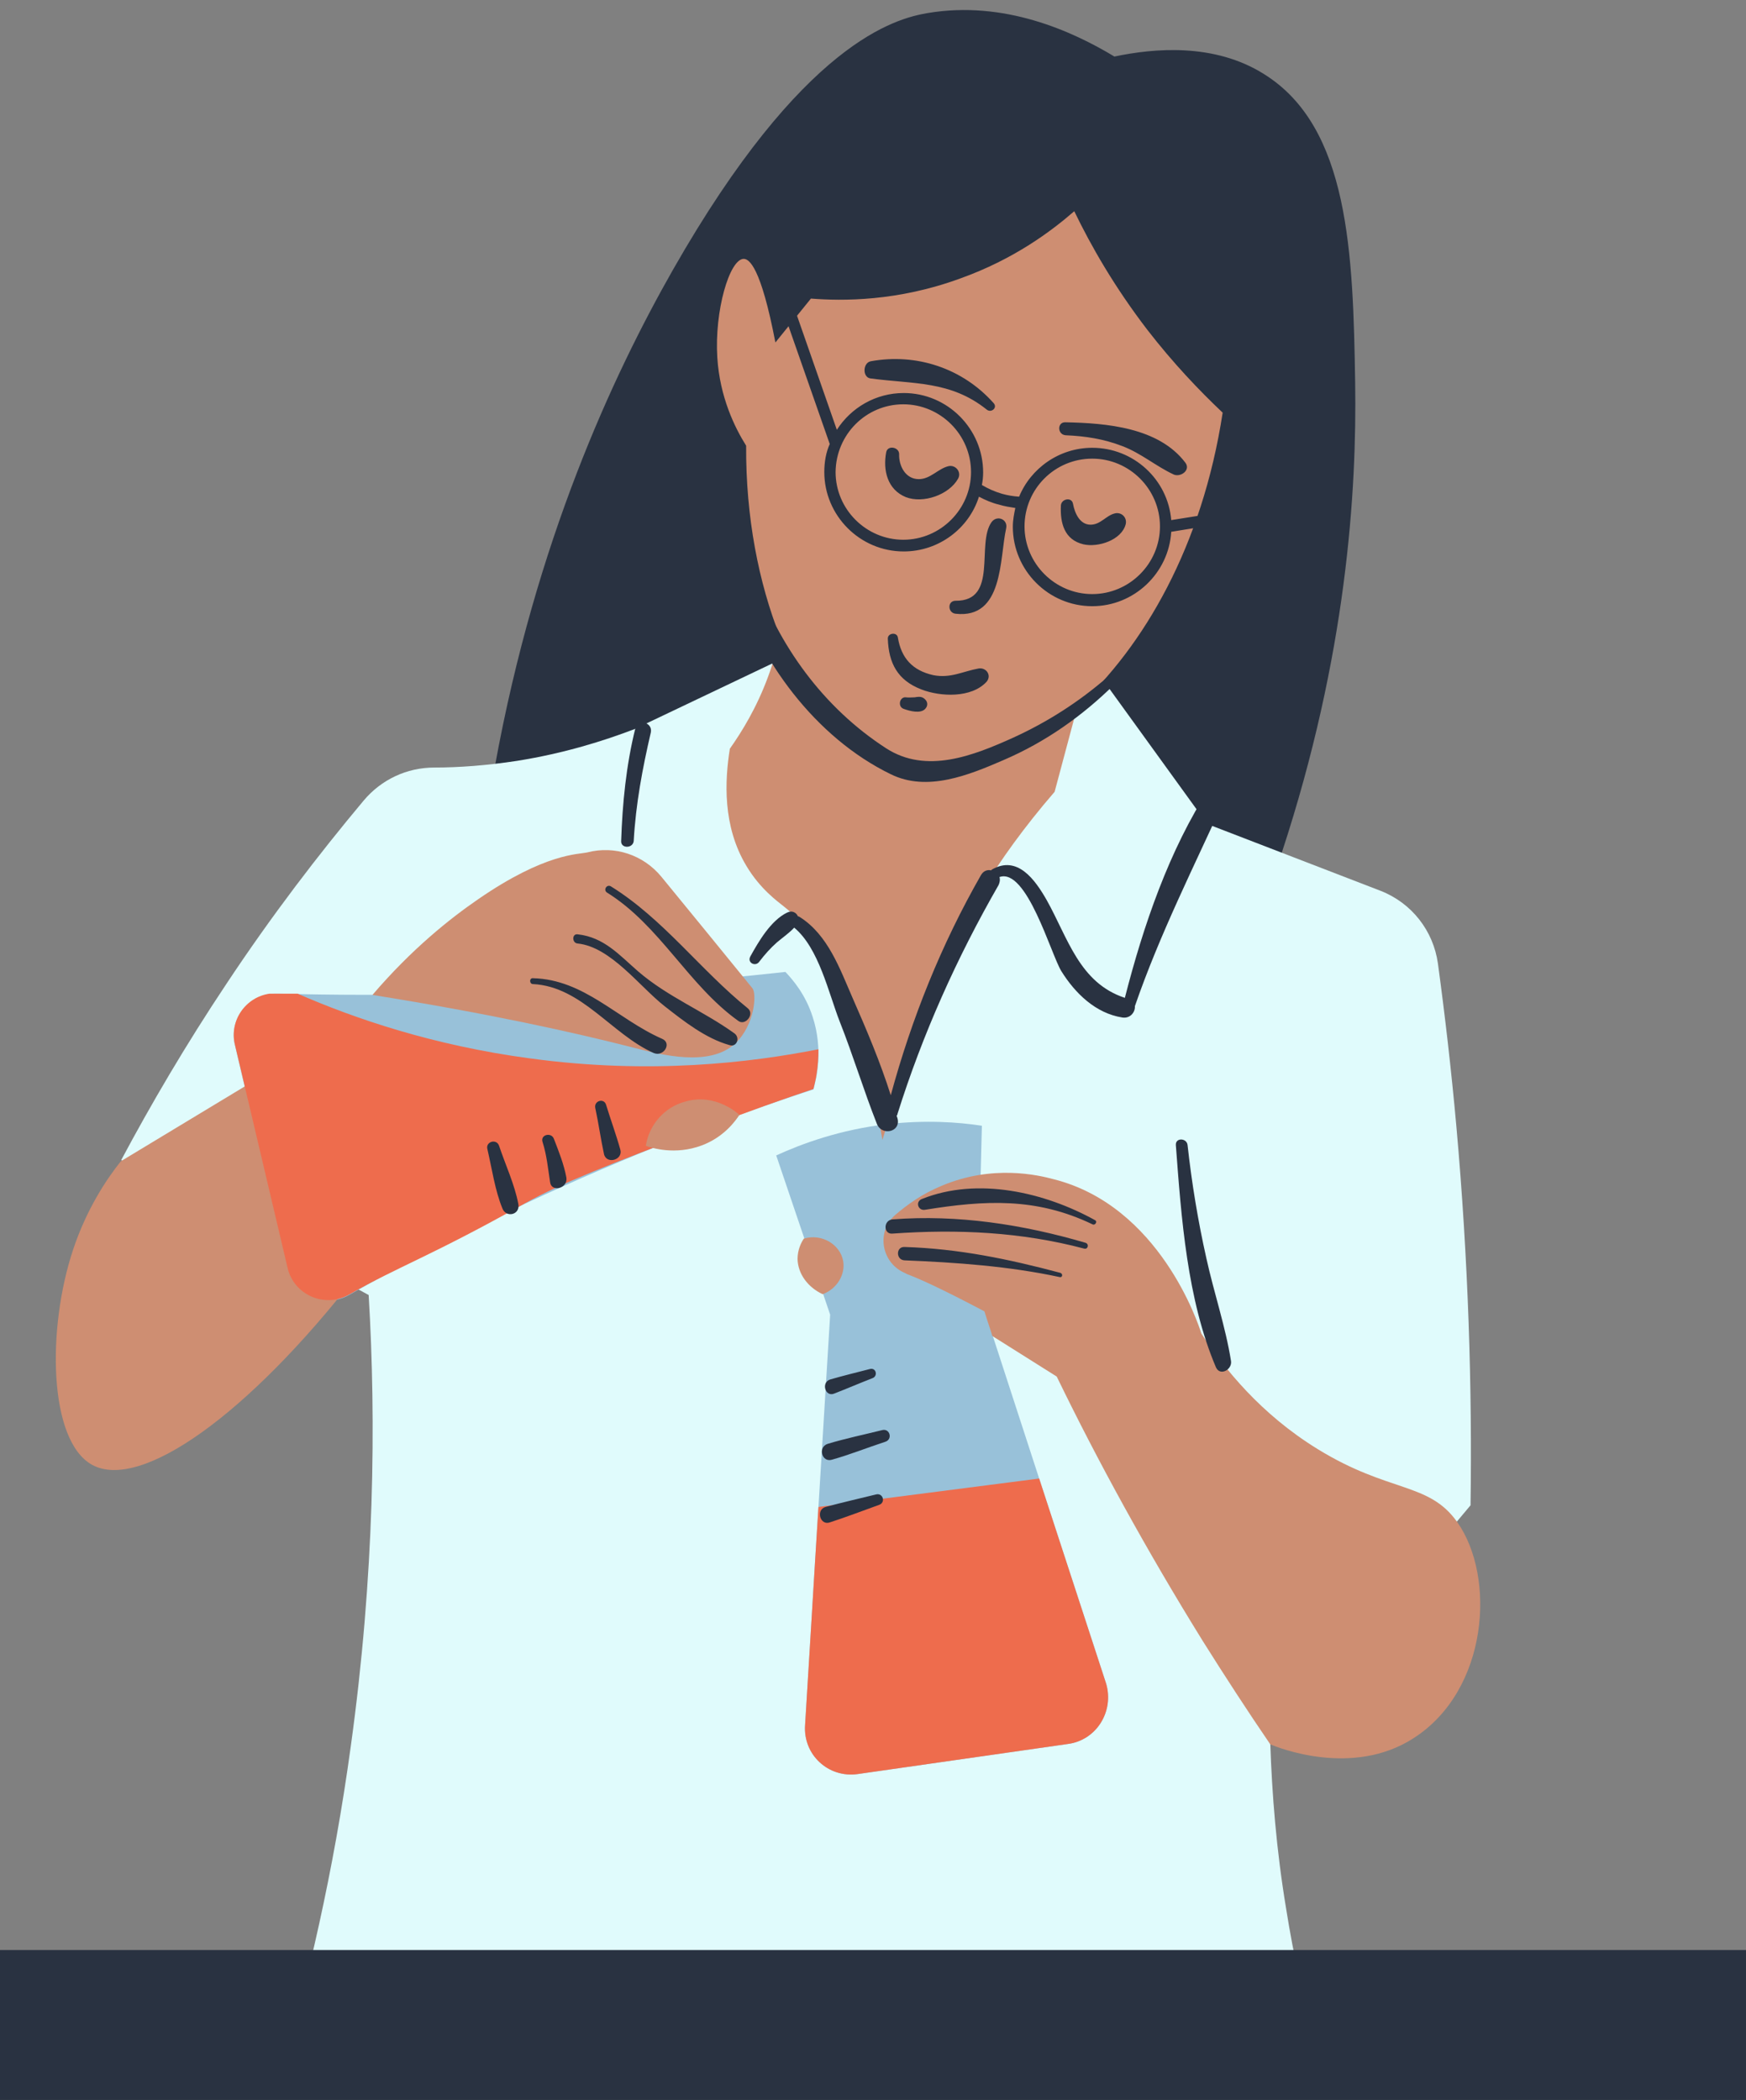
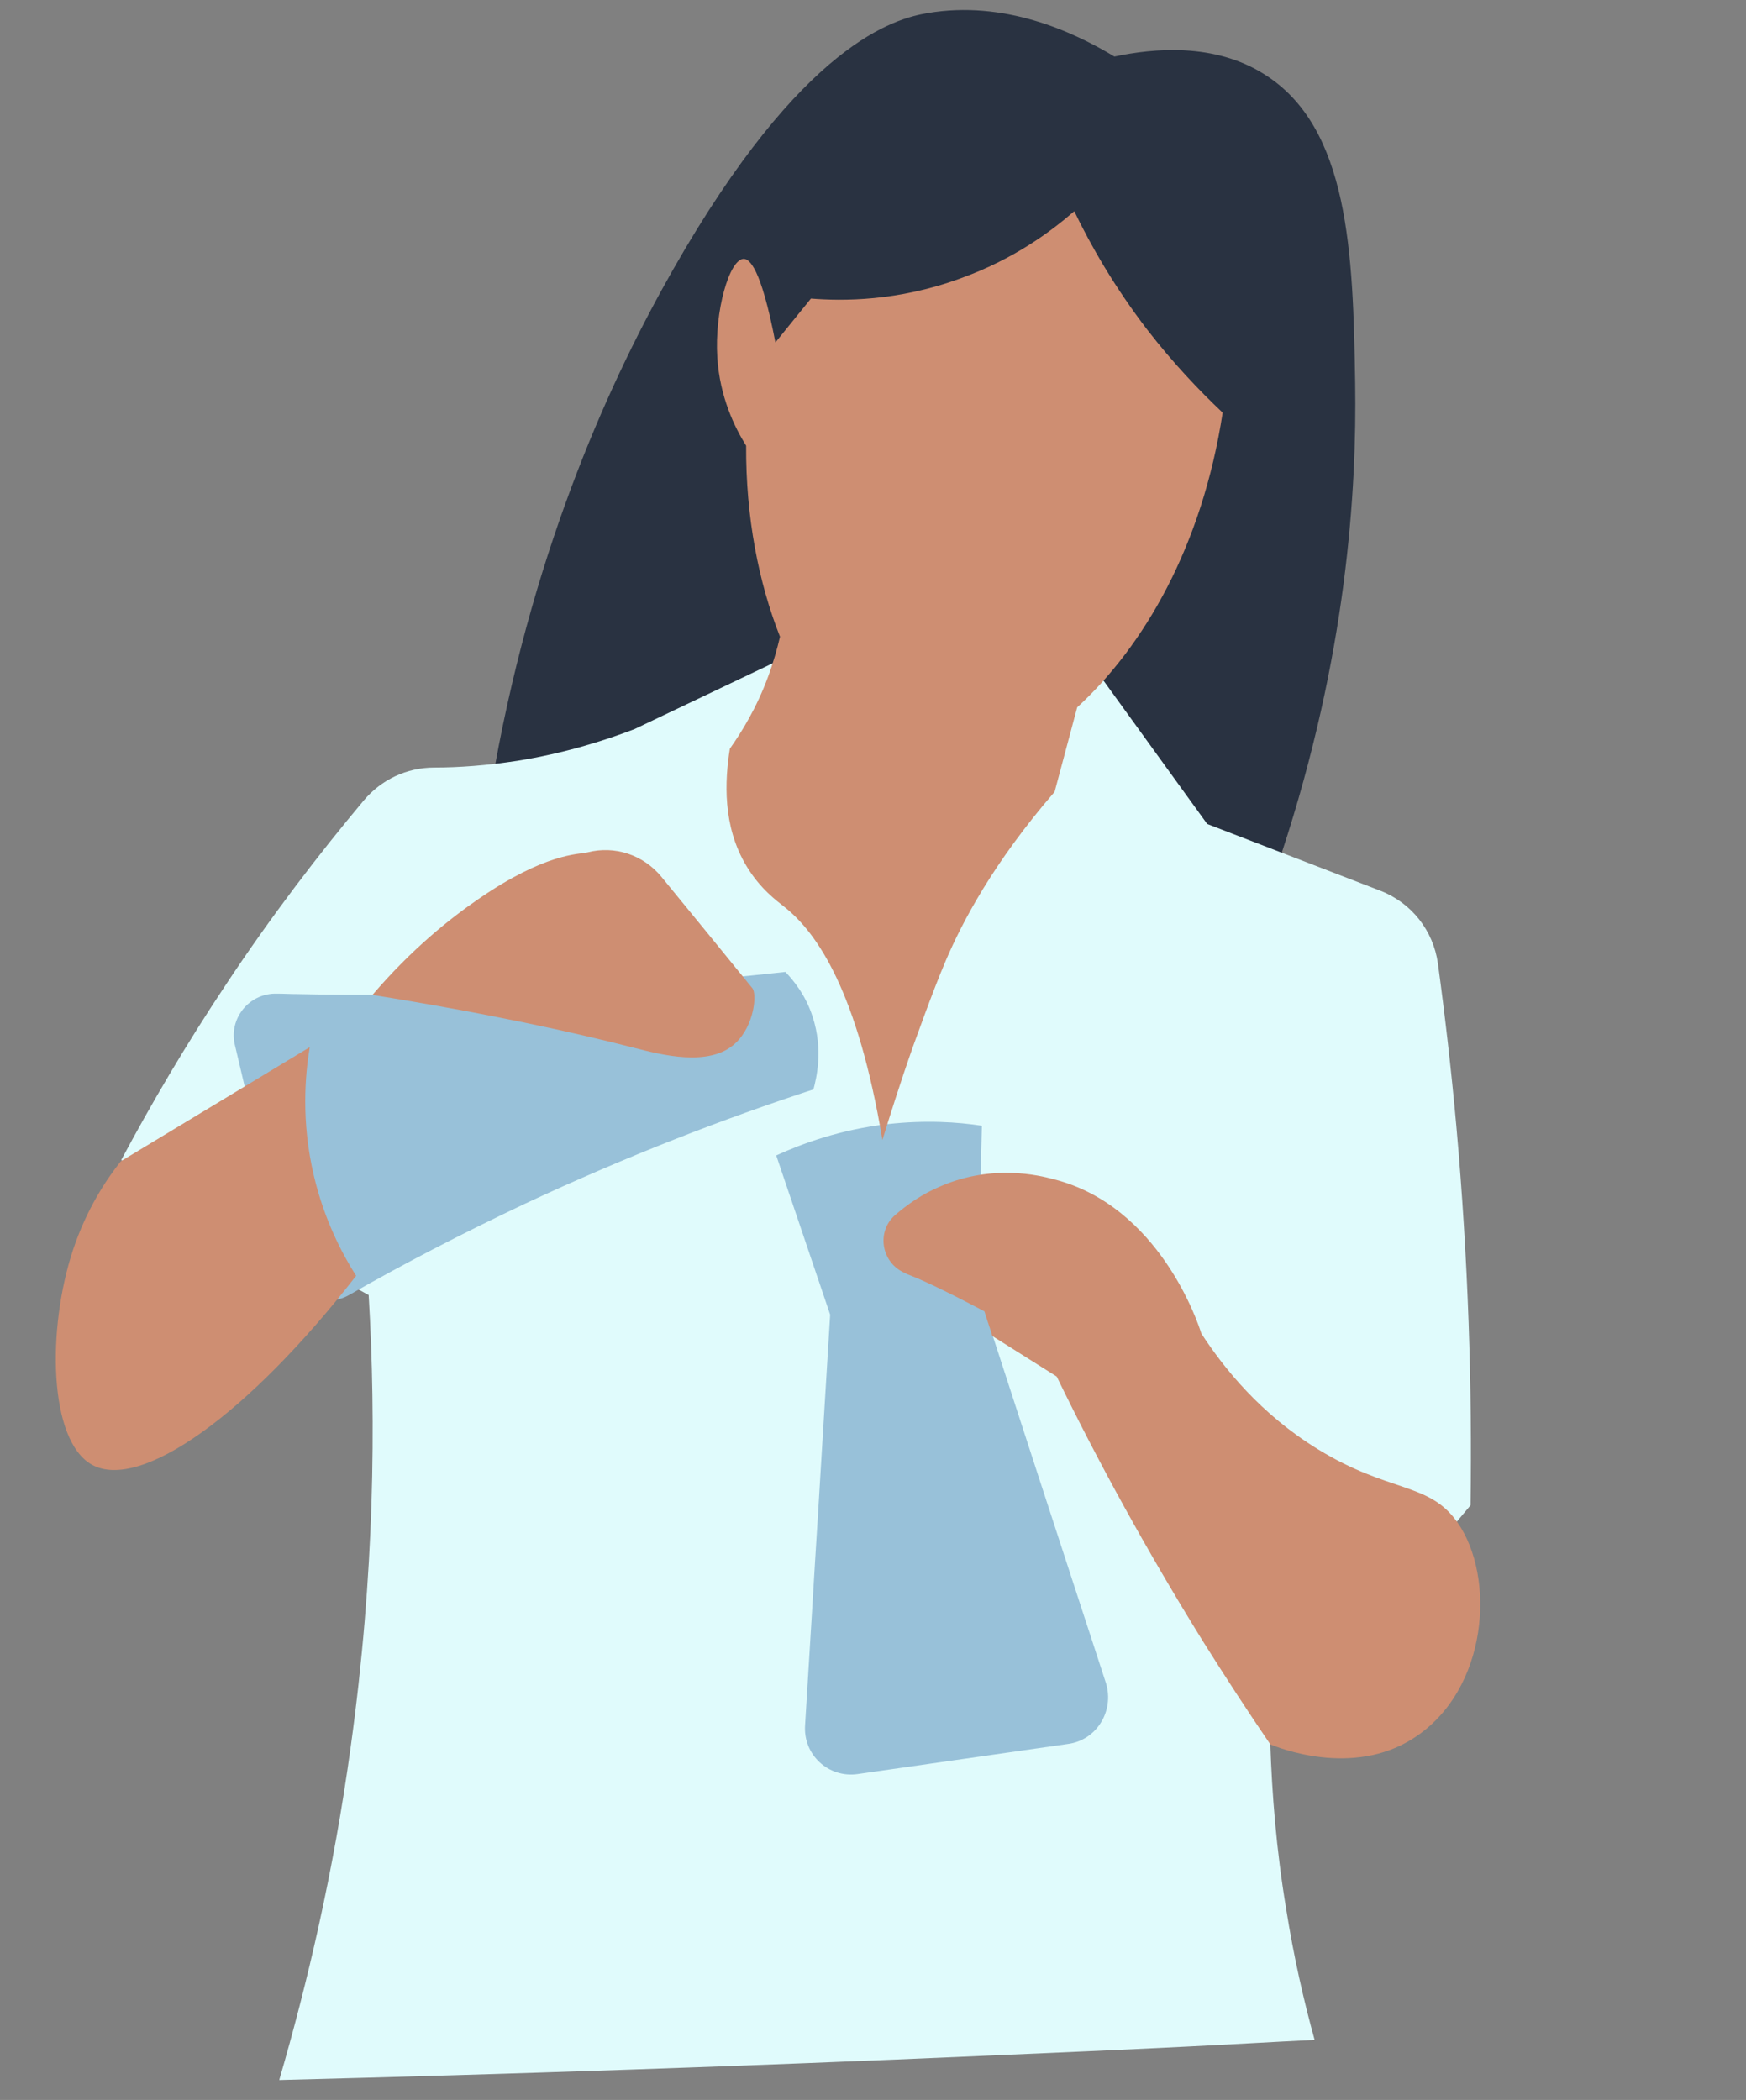
<svg xmlns="http://www.w3.org/2000/svg" height="502.4" preserveAspectRatio="xMidYMid meet" version="1.0" viewBox="0.0 -2.4 417.7 502.4" width="417.7" zoomAndPan="magnify">
  <rect x="0.0" y="-2.4" width="417.7" height="502.4" fill="#808080" stroke="none" />
  <defs>
    <clipPath id="a">
      <path d="M 0 64 L 417.699 64 L 417.699 500.031 L 0 500.031 Z M 0 64" />
    </clipPath>
  </defs>
  <g>
    <g id="change1_2">
      <path d="M 293.398 200.328 C 282.5 199.129 271.5 197.93 260.602 196.73 M 260.602 196.629 C 213.199 191.43 165.699 186.129 118.398 180.93 C 128.199 127.031 146.602 87.43 161 62.129 C 192.102 7.531 214.301 2.031 221.898 0.73 C 240.199 -2.371 256.5 5.031 266.602 11.129 C 276.102 9.129 290.5 7.828 302.398 15.328 C 322.801 28.031 323.699 58.23 324.199 89.129 C 324.602 115.129 322.199 154.328 306.602 201.73 C 302.199 201.23 297.801 200.73 293.398 200.328" fill="#293241" />
    </g>
    <g id="change2_1">
      <path d="M 314.5 485.629 C 304.301 486.129 294.199 486.73 284 487.23 M 284 487.23 C 267.898 488.031 251.801 488.73 235.5 489.43 C 178.602 491.93 122.301 493.828 66.801 495.23 C 73.5 472.23 79.801 445.531 83.898 415.531 C 89.602 374.43 90 337.73 88.199 307.43 C 68.5 296.629 48.699 285.828 29 275.129 C 36.102 261.828 44.398 247.629 54.199 232.93 C 65 216.629 76.199 202.031 87 189.129 C 91.199 184.129 97.301 181.23 103.898 181.23 C 109.801 181.23 116.5 180.73 123.699 179.629 C 135 177.828 144.5 174.828 151.801 172.031 L 187.699 154.93 L 261.898 157.531 L 288.801 194.73 C 302.602 200.031 316.5 205.43 330.301 210.73 C 337.699 213.629 342.898 220.23 344 228.129 C 345.699 240.629 347.199 253.629 348.398 266.93 C 351.301 299.328 352.199 329.73 351.801 357.73 C 339.199 372.73 326.699 387.73 314.102 402.629 C 310.699 406.73 307.301 410.73 303.898 414.828 C 304.301 426.629 305.301 439.93 307.699 454.328 C 309.5 465.73 311.898 476.23 314.5 485.629" fill="#e0fbfc" />
    </g>
    <g id="change3_1">
      <path d="M 194.398 240.828 C 192.699 235.531 189.699 232.031 187.898 230.129 C 165.199 232.629 140.699 234.531 114.602 235.23 C 99.602 235.629 85.102 235.73 71.199 235.43 C 69.5 235.43 67.898 235.328 66.199 235.328 C 65.602 235.328 65.102 235.328 64.5 235.43 C 58.801 236.23 54.801 241.828 56.199 247.629 L 68.801 301.031 C 70.301 307.531 77.699 310.73 83.5 307.43 C 96.398 300.031 110.5 292.73 125.699 285.531 C 150.301 274.031 173.5 265.129 194.602 258.23 C 195.301 255.629 197 248.73 194.398 240.828 Z M 255.5 414.828 L 205.199 422.031 C 198.199 423.031 192.102 417.43 192.602 410.328 C 193.699 392.93 194.699 375.531 195.801 358.129 C 196.699 342.828 197.699 327.43 198.602 312.129 C 194.301 299.43 190 286.73 185.699 274.031 C 191.801 271.23 201 267.828 212.398 266.531 C 221.398 265.531 229.102 266.031 234.898 266.93 C 234.602 279.828 234.199 292.828 233.801 305.828 L 248.602 351.328 L 264.602 400.328 C 266.602 407.031 262.301 413.93 255.5 414.828" fill="#98c1d9" />
    </g>
    <g id="change4_1">
      <path d="M 158.199 207.328 C 153.898 202.129 147.102 199.828 140.5 201.531 C 138.398 202.031 130.5 201.629 114.398 212.73 C 107.699 217.328 98.5 224.629 89.102 235.629 C 117.199 240.129 137 244.531 151.5 248.23 C 158.102 249.93 169.801 253.031 176 247.129 C 180.5 242.828 181.102 235.43 180 234.031 C 172.699 225.031 165.398 216.129 158.199 207.328 Z M 348.602 361.73 C 341.801 352.129 332.398 354.828 315.301 344.328 C 301.602 335.93 292.801 324.93 287.398 316.629 C 286.699 314.328 277.398 286.129 252.102 279.73 C 248.398 278.73 237.398 276.129 225.199 281.328 C 220.602 283.23 217 285.828 214.102 288.328 C 209.699 292.23 210.801 299.328 216 301.93 C 216.5 302.129 216.801 302.328 217 302.43 C 219.699 303.43 224.898 305.73 235.5 311.328 C 236.102 313.328 236.801 315.23 237.398 317.23 C 242.5 320.43 247.699 323.73 252.801 326.93 C 262.602 347.129 274.199 368.328 287.699 390.129 C 293.102 398.73 298.5 407.031 303.898 414.93 C 305.602 415.629 323.5 422.93 338.199 413.43 C 356.102 401.93 357.898 374.828 348.602 361.73 Z M 74.102 248.129 C 59 257.23 44 266.328 28.898 275.43 C 25.398 279.828 20.699 286.93 17.5 296.531 C 11.199 315.43 11.602 342.23 22 348.031 C 33.602 354.43 59.398 336.031 85.199 302.828 C 81.898 297.629 77.602 289.531 75.102 278.93 C 72 265.828 73 254.73 74.102 248.129 Z M 218.398 248.031 C 215.199 257.129 212.801 264.828 211.102 270.328 C 205.199 235.031 195.602 220.828 187.602 214.531 C 186 213.23 181.898 210.328 178.602 204.828 C 172.801 195.23 173.398 184.328 174.602 176.73 C 177.5 172.629 181 166.93 183.699 159.629 C 185 156.129 185.898 152.93 186.602 149.93 C 181.5 137.031 178.398 121.328 178.5 104.23 C 175.801 99.93 172.199 92.629 171.602 83.129 C 170.898 72.031 174.5 59.629 177.898 59.531 C 179.199 59.531 182 61.328 185.5 79.531 C 188.301 76.031 191.199 72.531 194 69.031 C 201.5 69.629 214.699 69.73 229.699 64.23 C 242.602 59.629 251.602 52.828 257 48.129 C 261 56.43 266.602 66.23 274.5 76.531 C 280.699 84.531 286.898 91.031 292.5 96.328 C 287.602 128.328 273.602 152.23 257.699 166.828 C 255.898 173.531 254.102 180.328 252.301 187.031 C 237.602 204.031 230.199 218.23 226.301 227.328 C 223 235.031 218.801 247.031 218.398 248.031" fill="#ce8e72" />
    </g>
    <g id="change5_1">
-       <path d="M 195.301 254.93 C 195.699 252.531 195.801 250.43 195.801 248.629 C 179.602 251.828 155.602 254.73 126.898 250.828 C 103.602 247.73 84.699 241.23 71.199 235.328 L 64.5 235.328 C 58.801 236.129 54.801 241.73 56.199 247.531 L 68.801 300.93 C 70.301 307.43 77.699 310.629 83.5 307.328 C 95.398 300.531 103.301 298.031 125.699 285.43 C 134.5 280.531 145.699 276.23 168.199 267.629 C 178.699 263.629 187.699 260.43 194.602 258.129 C 194.801 257.23 195.102 256.129 195.301 254.93 Z M 255.5 414.828 L 205.199 422.031 C 198.199 423.031 192.102 417.43 192.602 410.328 C 193.699 392.93 194.699 375.531 195.801 358.129 L 248.602 351.328 L 264.602 400.328 C 266.602 407.031 262.301 413.93 255.5 414.828" fill="#ee6c4d" />
-     </g>
+       </g>
    <g id="change4_2">
-       <path d="M 154.5 271.73 C 155.898 272.23 161.5 274.031 167.898 271.629 C 173.199 269.629 175.898 265.828 176.898 264.328 C 176.699 264.129 171.199 259.031 164 261.129 C 159 262.43 155.301 266.629 154.5 271.73 Z M 201.699 299.23 C 202.301 302.43 200.301 305.93 196.801 307.23 C 193.199 305.531 190.898 302.328 190.801 298.828 C 190.801 296.531 191.699 294.828 192.301 293.93 C 196.699 292.629 201 295.43 201.699 299.23" fill="#ce8e72" />
-     </g>
+       </g>
    <g clip-path="url(#a)" id="change1_1">
-       <path d="M 253.5 303.129 C 241.398 300.531 228.801 299.629 216.398 299.129 C 214.301 299.031 214.301 295.828 216.398 295.93 C 229.301 296.328 241.301 298.828 253.699 302.129 C 254.398 302.43 254.102 303.328 253.5 303.129 Z M 259.398 296.328 C 244.301 292.328 229.102 291.629 213.5 292.73 C 211.301 292.93 211.301 289.531 213.5 289.328 C 229.102 288.129 244.699 290.531 259.699 294.93 C 260.602 295.23 260.301 296.531 259.398 296.328 Z M 261.398 290.531 C 247.898 284.031 235.602 284.73 221.301 287.031 C 219.602 287.328 218.898 285.031 220.602 284.43 C 233.898 279.129 249.898 282.828 262 289.531 C 262.602 289.828 262 290.828 261.398 290.531 Z M 156.398 249.531 C 146.301 245.031 139.199 233.629 127.5 233.031 C 126.602 233.031 126.602 231.531 127.5 231.629 C 139.801 231.93 147.699 241.43 158.398 246.129 C 160.801 247.129 158.801 250.531 156.398 249.531 Z M 175.699 244.828 C 177.102 245.828 176.301 248.23 174.5 247.629 C 168.801 246.031 163.602 241.93 159 238.328 C 153 233.629 146.102 224.129 138.199 223.328 C 136.801 223.23 136.801 220.93 138.199 221.129 C 144.5 221.828 148.102 226.031 152.699 230.031 C 159.801 236.129 168.199 239.43 175.699 244.828 Z M 178.898 238.828 C 180.602 240.23 178.301 243.129 176.602 241.828 C 164.602 233.23 157.898 219.031 145.199 211.129 C 144.301 210.531 145.102 209.129 146.102 209.629 C 158.699 217.43 167.5 229.629 178.898 238.828 Z M 253.801 118.531 C 253.898 116.93 256.398 116.43 256.699 118.129 C 257.102 120.328 258.301 123.129 260.898 123.129 C 263.301 123.129 264.602 120.93 266.699 120.43 C 268.301 120.031 269.699 121.43 269.301 123.031 C 268.301 126.828 262.699 128.629 259.199 127.828 C 254.602 126.73 253.602 122.73 253.801 118.531 Z M 212 105.828 C 212.301 104.031 215.102 104.531 215.102 106.23 C 215 109.031 216.602 112.23 219.801 112.23 C 222.602 112.23 224.398 109.73 226.898 109.129 C 228.602 108.73 230.102 110.531 229.199 112.129 C 227 116.031 220.801 118.129 216.699 116.531 C 212.301 114.73 211.199 110.129 212 105.828 Z M 221.102 164.73 C 221.898 165.328 222.102 166.328 221.398 167.129 C 220.301 168.43 217.699 167.73 216.301 167.23 C 215.602 167.031 215.199 166.43 215.301 165.629 C 215.398 164.93 216 164.328 216.699 164.43 C 217.398 164.531 218.102 164.43 218.801 164.43 C 219.5 164.328 220.398 164.129 221.102 164.73 Z M 220.398 162.531 C 214.699 160.328 212.602 156.23 212.398 150.43 C 212.301 149.031 214.602 148.73 214.801 150.129 C 215.602 155.031 218.301 158.031 223.301 159.129 C 227.398 159.93 230.301 158.23 234.102 157.531 C 236 157.23 237.301 159.23 236 160.73 C 232.398 164.629 225 164.328 220.398 162.531 Z M 240.699 124.031 C 239.102 131.23 240.102 145.73 228.602 144.43 C 226.699 144.23 226.602 141.328 228.602 141.328 C 238.898 141.43 233.5 127.73 237.199 122.531 C 238.5 120.73 241.199 121.828 240.699 124.031 Z M 254.898 98.629 C 264.602 98.828 277.199 99.828 283.602 108.328 C 284.898 110.129 282.398 111.828 280.801 111.129 C 276.5 109.129 273 106.031 268.5 104.328 C 264.102 102.629 259.699 101.93 254.898 101.73 C 252.898 101.531 252.898 98.531 254.898 98.629 Z M 208.301 84.031 C 219.301 82.031 230.301 85.73 237.699 94.031 C 238.699 95.129 237.199 96.43 236.102 95.629 C 227.398 88.629 218.5 89.531 208.199 88.129 C 206.301 87.828 206.398 84.43 208.301 84.031 Z M 216.102 94.328 C 225 94.328 232.301 101.629 232.301 110.531 C 232.301 119.43 225 126.73 216.102 126.73 C 207.199 126.73 199.898 119.43 199.898 110.531 C 200 101.531 207.199 94.328 216.102 94.328 Z M 261.301 107.328 C 270.199 107.328 277.5 114.629 277.5 123.531 C 277.5 132.43 270.199 139.73 261.301 139.73 C 252.398 139.73 245.102 132.43 245.102 123.531 C 245.102 114.629 252.301 107.328 261.301 107.328 Z M 197.199 110.531 C 197.199 120.93 205.699 129.531 216.199 129.531 C 224.602 129.531 231.801 124.031 234.199 116.43 C 235.699 117.23 237.301 117.93 239 118.328 C 240.301 118.73 241.602 118.93 242.898 119.129 C 242.602 120.531 242.301 122.031 242.301 123.629 C 242.301 134.031 250.801 142.629 261.301 142.629 C 271.301 142.629 279.602 134.73 280.199 124.828 L 295.699 122.328 L 295.301 119.629 L 280.199 122.031 C 279.398 112.328 271.199 104.73 261.301 104.73 C 253.398 104.73 246.602 109.629 243.801 116.43 C 242.398 116.328 241.102 116.129 239.699 115.73 C 238 115.23 236.398 114.531 234.898 113.629 C 235.102 112.629 235.199 111.629 235.199 110.629 C 235.199 100.23 226.699 91.629 216.199 91.629 C 209.5 91.629 203.602 95.129 200.199 100.43 L 187.602 64.328 L 185 65.23 L 198.5 103.828 C 197.602 105.828 197.199 108.129 197.199 110.531 Z M 294.5 323.23 C 294.801 325.23 291.898 326.93 290.898 324.73 C 284 308.531 282.602 288.93 281.301 271.531 C 281.199 269.73 283.898 269.828 284.102 271.531 C 285.102 280.629 286.602 289.73 288.602 298.629 C 290.398 306.828 293.199 315.031 294.5 323.23 Z M 124 285.629 C 124.5 288.23 121.102 289.031 120.199 286.73 C 118.398 282.328 117.699 277.23 116.602 272.531 C 116.102 270.73 118.801 269.93 119.398 271.73 C 120.898 276.23 123.102 280.93 124 285.629 Z M 135.5 279.328 C 135.898 281.93 131.898 282.93 131.602 280.43 C 131.102 277.23 130.801 273.93 129.801 270.828 C 129.199 269.031 131.898 268.43 132.5 270.031 C 133.699 273.129 134.898 276.129 135.5 279.328 Z M 148.398 272.629 C 149.102 275.129 145.102 276.23 144.5 273.73 C 143.699 270.031 143.199 266.328 142.398 262.629 C 142.102 260.93 144.5 260.23 145 261.93 C 146.102 265.531 147.398 269.031 148.398 272.629 Z M 210.301 357.629 C 206.398 359.031 202.5 360.531 198.5 361.828 C 196.199 362.629 195.102 358.828 197.5 358.129 C 201.5 357.031 205.602 356.129 209.602 355.129 C 211.301 354.73 211.898 357.129 210.301 357.629 Z M 211.801 342.531 C 207.5 343.93 203.301 345.629 199 346.828 C 196.602 347.531 195.602 343.828 198 343.031 C 202.301 341.73 206.699 340.828 211.102 339.73 C 212.898 339.328 213.602 341.93 211.801 342.531 Z M 198.602 327.629 C 201.699 326.73 205 325.93 208.102 325.129 C 209.602 324.73 210.102 326.828 208.699 327.328 C 205.602 328.531 202.602 329.828 199.5 331.031 C 197.398 331.828 196.398 328.328 198.602 327.629 Z M 271.5 238.328 C 271.602 239.73 270.398 241.328 268.5 241.031 C 262.102 240.031 257.199 235.23 253.898 229.93 C 251.398 225.828 245.602 205.129 239.102 207.43 C 239.301 208.031 239.199 208.629 238.898 209.328 C 228.898 226.73 220.699 245.031 214.699 264.129 C 214.699 264.328 214.602 264.43 214.5 264.531 C 214.602 264.73 214.602 264.93 214.699 265.129 C 215.602 268.43 211 269.43 209.801 266.531 C 206.602 258.43 204.102 250.129 200.898 242.031 C 198.199 235.129 195.898 224.43 190 219.531 C 188.801 220.828 187.199 221.93 185.898 223.031 C 184.301 224.43 182.898 226.031 181.602 227.73 C 180.699 228.93 178.699 227.93 179.5 226.43 C 181.5 222.828 184.398 217.828 188.301 215.93 C 189.5 215.328 190.5 215.93 190.898 216.828 C 191.102 216.828 191.199 216.93 191.398 217.031 C 198.102 221.328 200.898 229.328 204 236.43 C 207.301 243.93 210.602 251.73 213.102 259.629 C 218.102 241.23 225.199 223.531 234.699 206.93 C 235.301 205.93 236.199 205.629 237.102 205.828 C 237.199 205.73 237.199 205.73 237.301 205.629 C 243.398 202.129 247.602 208.031 250.398 212.93 C 255.5 222.031 258.199 232.73 269.102 236.328 C 273.5 219.129 279.699 200.93 289.398 186.031 C 291 183.531 294.398 185.73 293.199 188.23 C 285.699 204.828 277.5 220.93 271.5 238.328 Z M 148.602 198.828 C 148.898 189.828 149.801 180.629 152 171.828 C 152.602 169.43 156.199 170.43 155.699 172.828 C 153.699 181.43 152.102 189.93 151.602 198.828 C 151.398 200.629 148.5 200.629 148.602 198.828 Z M 213.102 182.828 C 221.801 187.129 231.801 183.031 240.102 179.43 C 250.102 175.129 258.898 168.93 266.602 161.328 C 267.699 160.23 266.102 158.629 264.898 159.629 C 258.102 165.531 250.602 170.328 242.5 174.031 C 232.801 178.43 221.602 182.828 212 176.629 C 197 166.93 186.199 152.031 180.398 135.23 C 179.398 132.23 174.602 133.43 175.602 136.531 C 181.398 155.43 195 174.031 213.102 182.828 Z M 417.699 500.031 L 0 500.031 L 0 464.129 L 417.699 464.129 L 417.699 500.031" fill="#293241" />
-     </g>
+       </g>
  </g>
</svg>